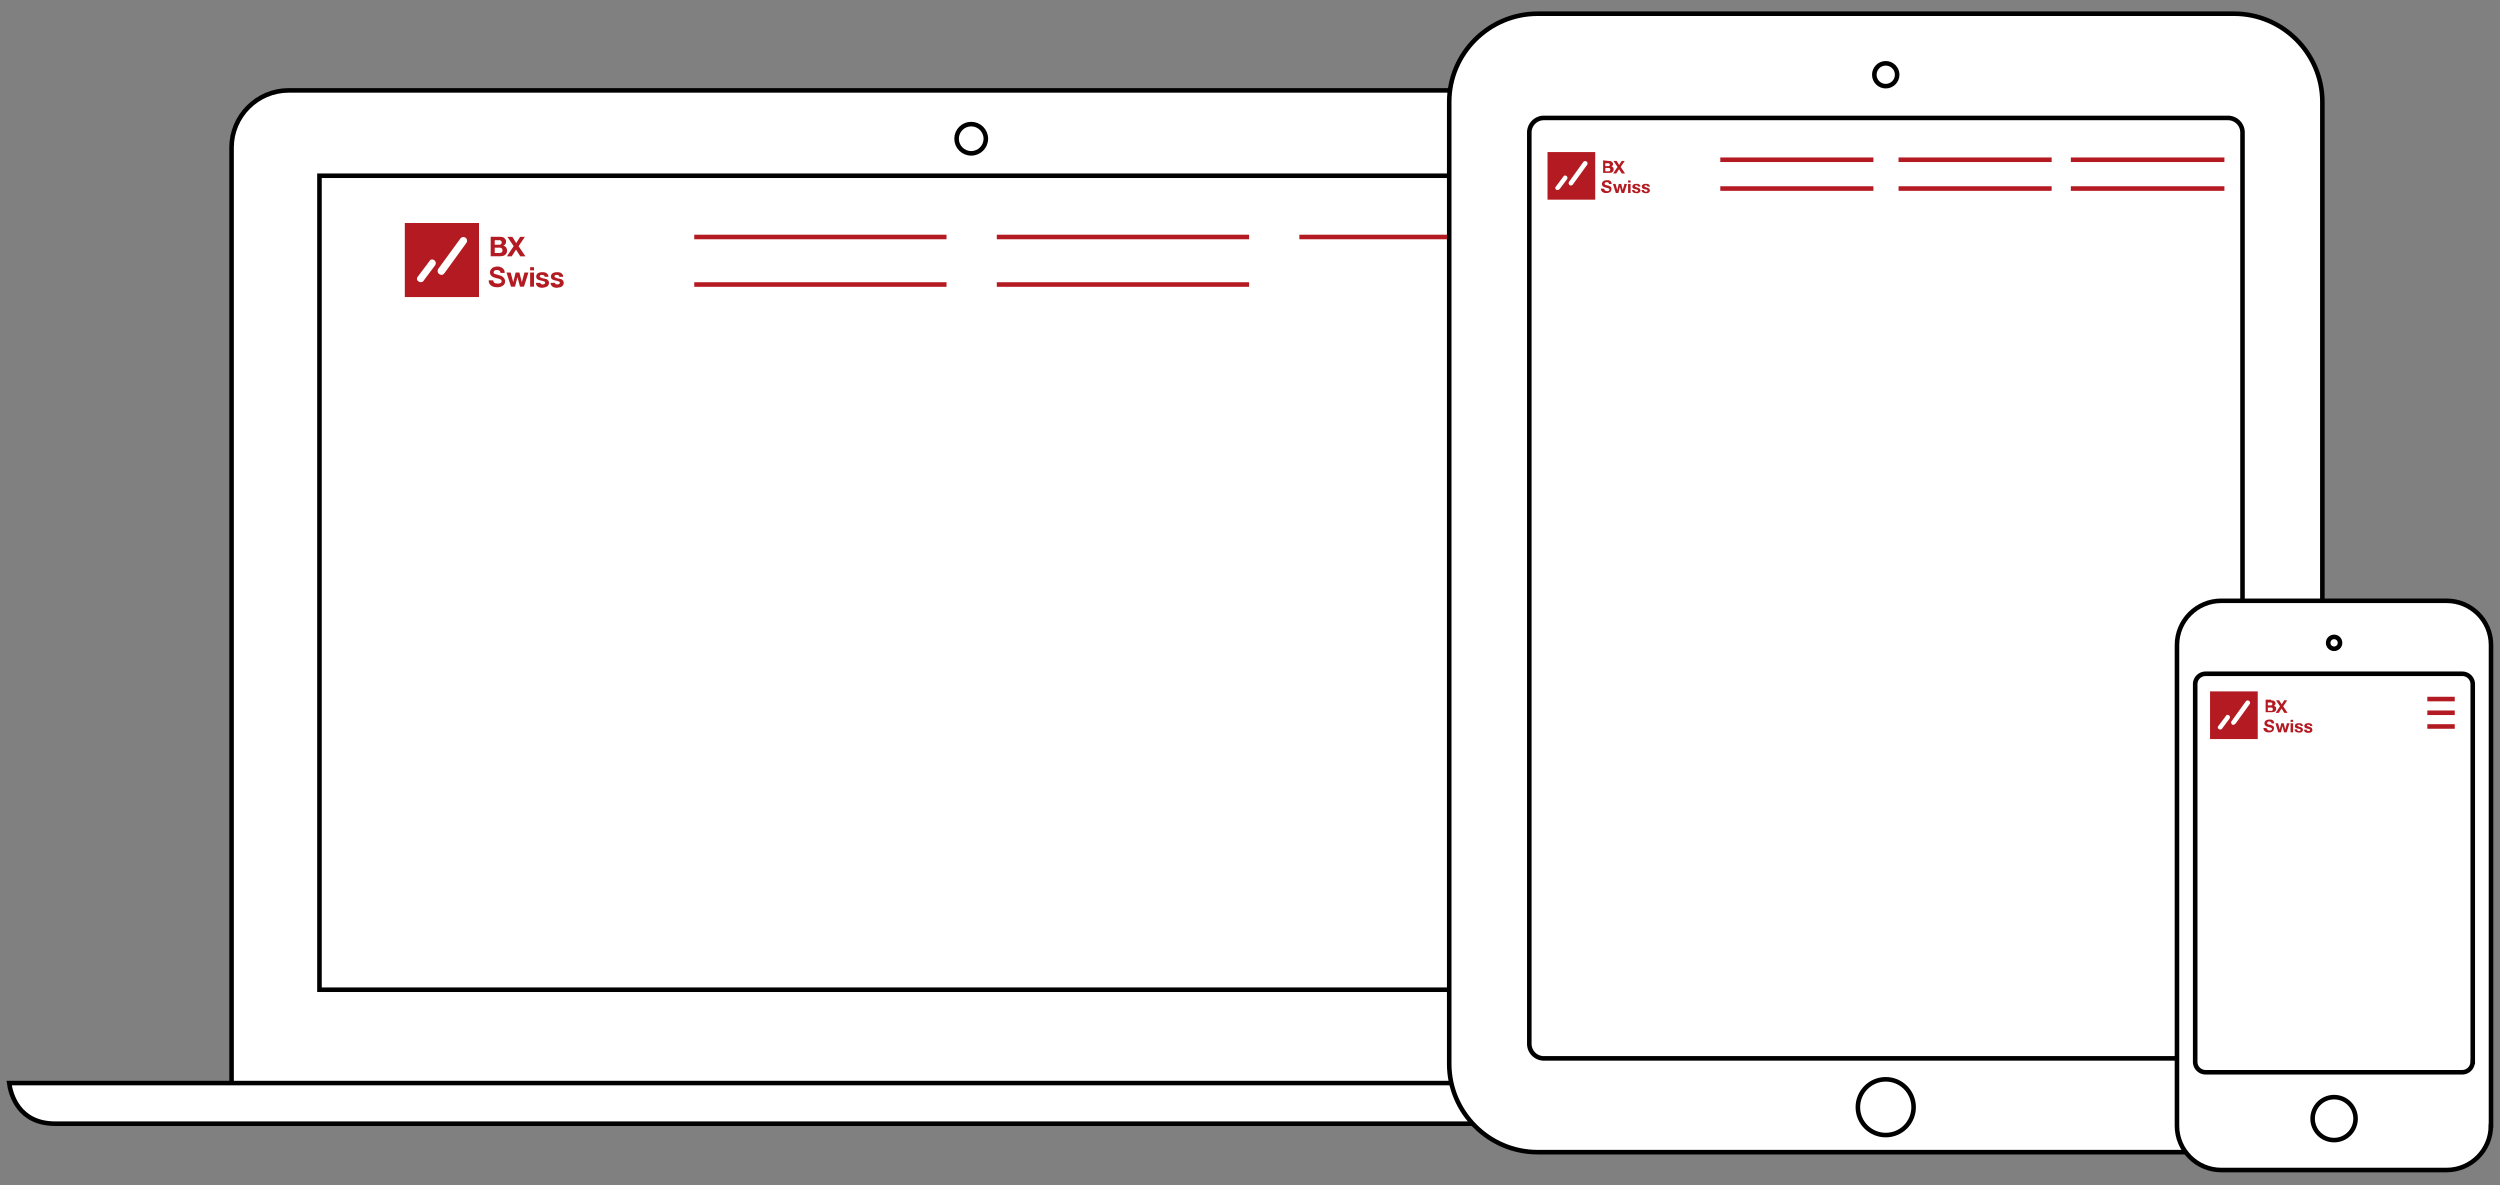
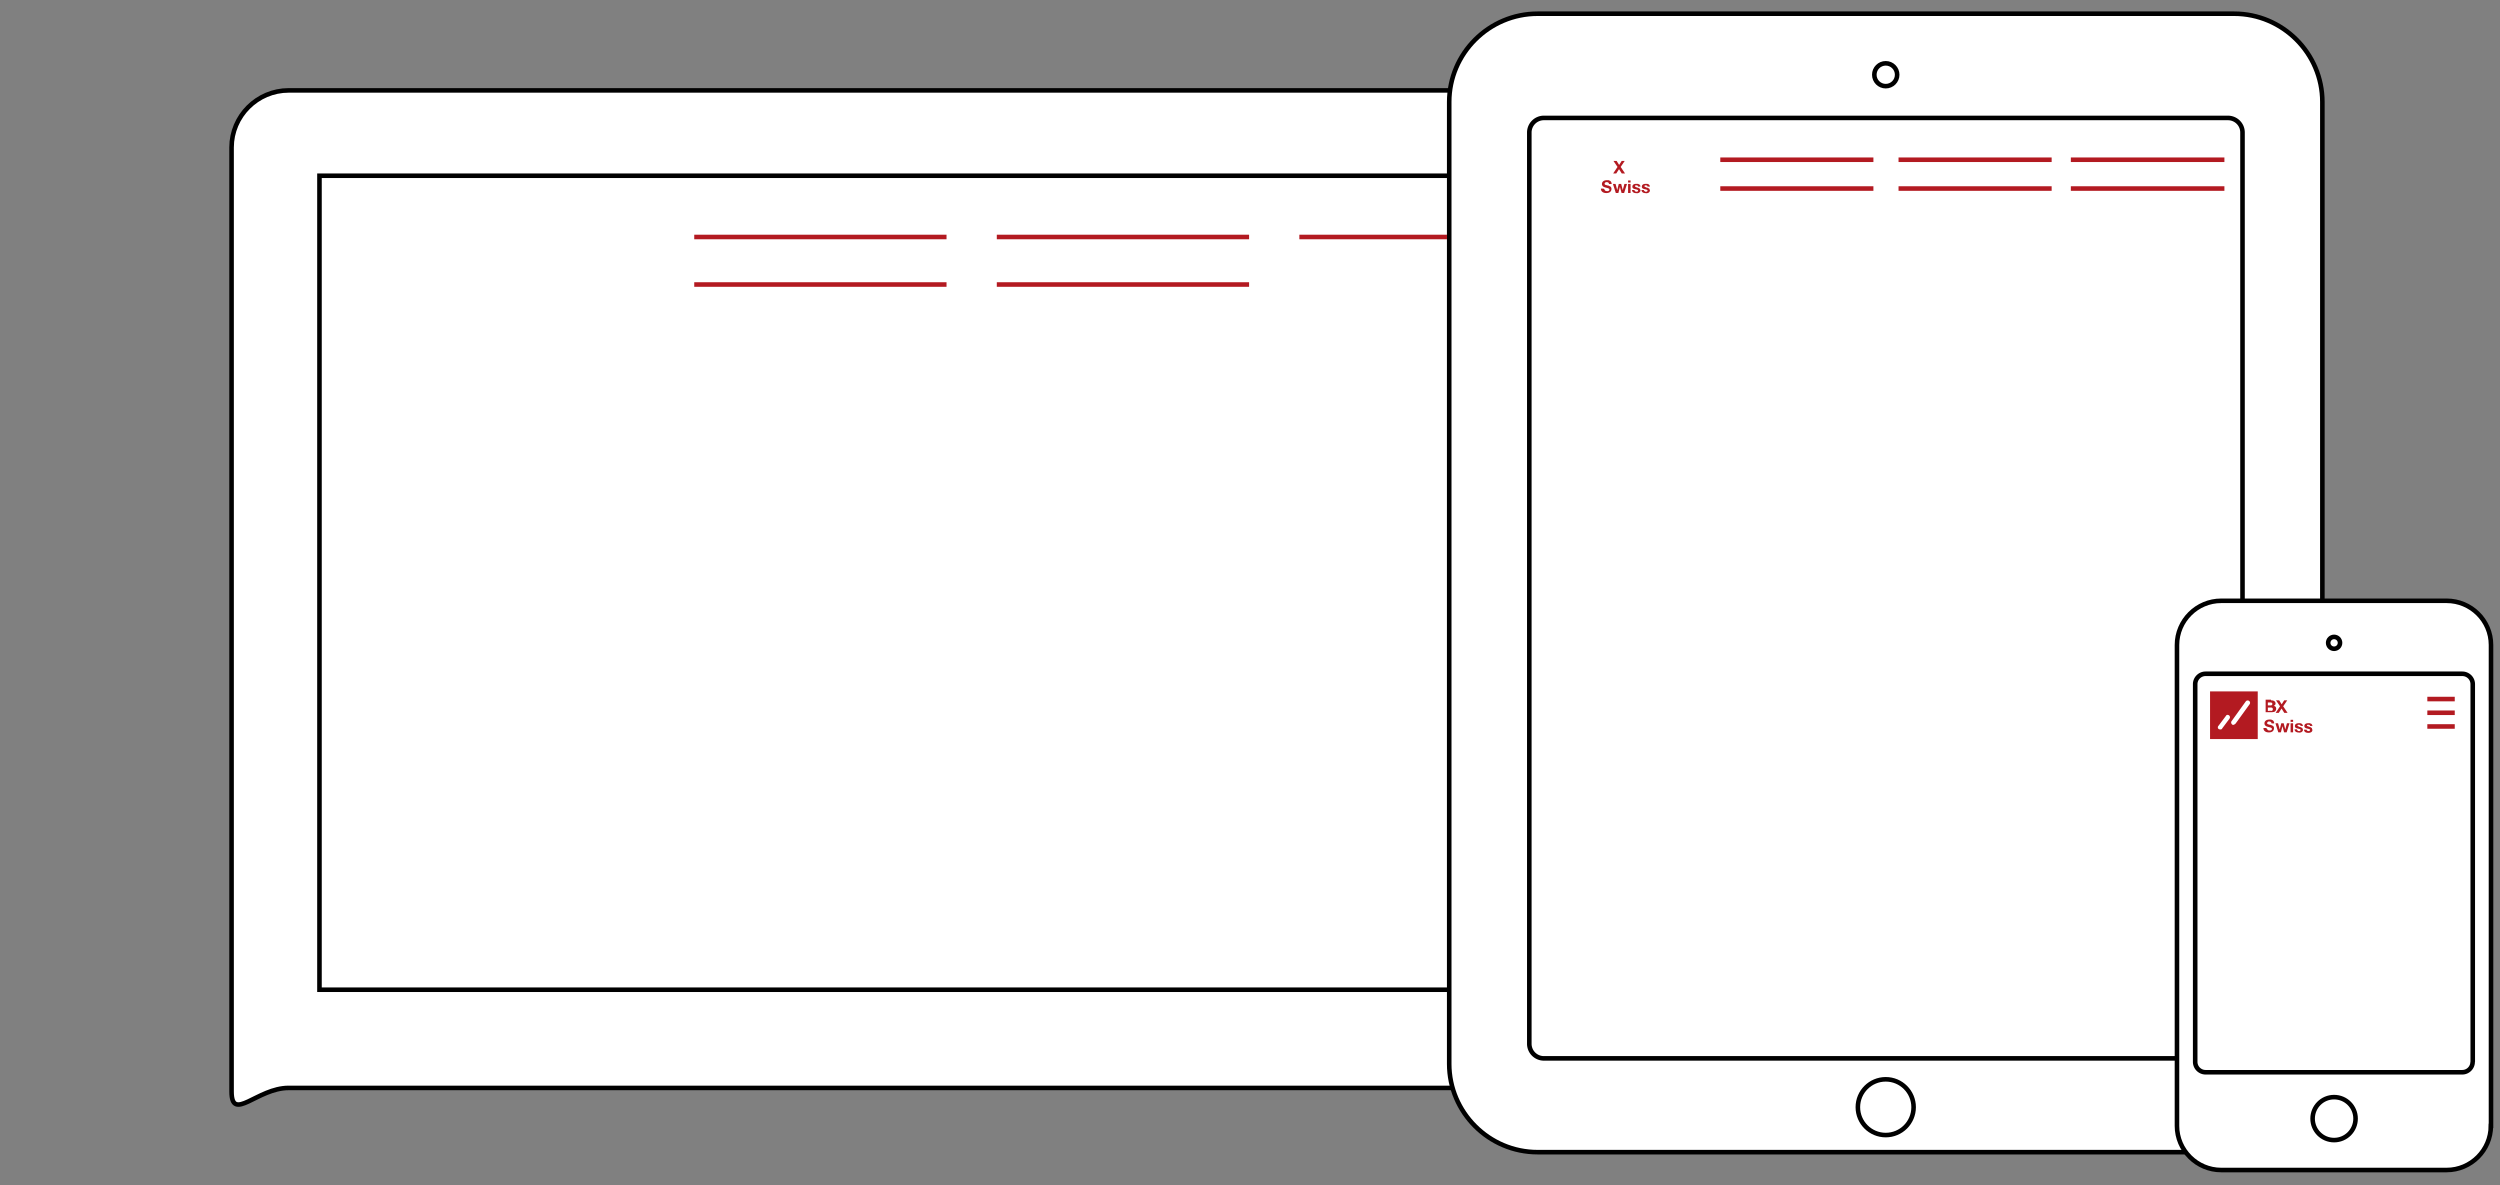
<svg xmlns="http://www.w3.org/2000/svg" viewBox="-1 -2.353 547 259.333" xml:space="preserve">
  <rect x="-1" y="-2.353" width="547" height="259.333" fill="#808080" stroke="none" />
  <style>.style0{stroke:#000;stroke-miterlimit:10;fill:#fff}.style1{fill:#b31a21}.style2{stroke:#b31a21;stroke-miterlimit:10;fill:none}</style>
  <path d="M373.313 236.464c0 6.863-5.623-.779-12.496-.779H62.164c-6.873 0-12.496 7.643-12.496.779V29.903c0-6.863 5.623-12.478 12.496-12.478h298.652c6.873 0 12.5 5.6 12.5 12.5v206.539z" class="style0" />
  <path class="style0" d="M68.9 36.1h285.2v178.1H68.9z" />
-   <circle cx="211.5" cy="28" r="3.2" class="style0" />
-   <path d="M1 234.623c.337 2.4 2 8.9 10.1 8.887h400.844c7.71 0 9.569-6.174 10.014-8.887H1z" class="style0" />
  <path d="M507.171 230.428c0 10.62-8.702 19.311-19.339 19.311H335.427c-10.636 0-19.339-8.69-19.339-19.311V19.959c0-10.621 8.702-19.311 19.339-19.311h152.405c10.636 0 19.3 8.7 19.3 19.3v210.48z" class="style0" />
  <circle cx="411.6" cy="14" r="2.5" class="style0" />
  <circle cx="411.6" cy="239.9" class="style0" r="6.1" />
  <path d="M489.646 226.041a3.192 3.192 0 0 1-3.185 3.18H336.798a3.193 3.193 0 0 1-3.185-3.18V26.632a3.192 3.192 0 0 1 3.185-3.18h149.663c1.751 0 3.2 1.4 3.2 3.18v199.409z" class="style0" />
  <path d="M544 243.994c0 5.311-4.351 9.654-9.669 9.654h-49.339c-5.318 0-9.669-4.345-9.669-9.654V138.757c0-5.311 4.351-9.654 9.669-9.654h49.339c5.318 0 9.7 4.3 9.7 9.654v105.237z" class="style0" />
  <circle cx="509.7" cy="138.3" r="1.3" class="style0" />
  <circle cx="509.7" cy="242.4" class="style0" r="4.7" />
-   <path d="M540.014 229.985a2.28 2.28 0 0 1-2.276 2.272h-56.153a2.281 2.281 0 0 1-2.277-2.272v-82.642a2.281 2.281 0 0 1 2.277-2.273h56.153c1.252 0 2.3 1 2.3 2.273v82.642z" class="style0" />
-   <path d="M103.805 62.643H87.573V46.434h16.233l-.001 16.209zm-12.133-3.566 2.517-3.358a.809.809 0 0 0-.164-1.134c-.358-.269-.867-.196-1.037.163l-2.517 3.358c-.368.358-.294.9.1 1.1.146.1.3.2.5.161.198.033.429-.067.629-.267m4.525-1.655 4.815-6.646a.808.808 0 0 0-.181-1.132.812.812 0 0 0-1.133.181l-4.815 6.6a.806.806 0 0 0-.155.474c0 .3.1.5.3.658.144.1.3.2.5.2.262.02.544-.08.644-.38m12.116-7.928c.203 0 .4 0 .6.054.167 0 .3.1.4.2.12.1.2.2.3.325.066.1.1.3.1.501 0 .215-.049.394-.146.5a1.064 1.064 0 0 1-.433.352c.263.1.5.2.6.397.129.2.2.4.2.7 0 .215-.042.401-.125.558a1.138 1.138 0 0 1-.822.585 2.175 2.175 0 0 1-.559.072h-2.068v-4.261h1.953zm-.12 1.725c.167 0 .305-.04.412-.119.108-.08.161-.209.161-.388a.496.496 0 0 0-.054-.245.402.402 0 0 0-.143-.149.61.61 0 0 0-.206-.075 1.362 1.362 0 0 0-.242-.021h-.879v.997h.951zM108.25 53c.092 0 .179-.009.263-.027s.157-.048.221-.09.114-.098.152-.17a.585.585 0 0 0 .057-.275c0-.219-.062-.375-.185-.468a.796.796 0 0 0-.49-.14h-1.022V53h1.004zm1.771-3.528h1.088l.837 1.361.867-1.361h1.028l-1.369 2.035 1.488 2.226h-1.118l-.932-1.474-.95 1.474h-1.052l1.488-2.232-1.375-2.029zm-2.996 9.842c.052.1.1.2.2.242s.186.1.3.1c.115 0 .2 0 .4.045.084 0 .173-.007.269-.021a.933.933 0 0 0 .269-.081.583.583 0 0 0 .209-.164.411.411 0 0 0 .084-.266.378.378 0 0 0-.11-.281.874.874 0 0 0-.29-.179c-.119-.048-.255-.089-.406-.125s-.305-.076-.46-.119a4.274 4.274 0 0 1-.466-.146 1.593 1.593 0 0 1-.406-.224 1.06 1.06 0 0 1-.29-.343 1.035 1.035 0 0 1-.11-.498c0-.219.047-.409.14-.57.094-.161.216-.295.368-.403.151-.108.323-.187.514-.239a2.18 2.18 0 0 1 .574-.078c.223 0 .4 0 .6.1.205.1.4.1.5.242.159.1.3.3.4.427.094.2.1.4.1.63h-.908a.748.748 0 0 0-.081-.316.533.533 0 0 0-.182-.197.767.767 0 0 0-.26-.101 1.596 1.596 0 0 0-.32-.03c-.076 0-.151.008-.227.024-.076.016-.144.044-.206.1s-.113.089-.153.149a.4.4 0 0 0-.06.227v.2c.032.1.1.1.2.143.094 0 .2.1.4.131s.382.1.6.2c.08 0 .2 0 .3.087.141 0 .3.1.4.2.139.1.3.2.4.4.102.2.2.3.2.588 0 .195-.038.376-.113.543a.875.875 0 0 1-.338.4 1.618 1.618 0 0 1-.556.283 2.617 2.617 0 0 1-.768.102c-.235 0-.463-.029-.684-.087a1.725 1.725 0 0 1-.586-.272 1.342 1.342 0 0 1-.403-.471 1.401 1.401 0 0 1-.144-.68h.908c.114.114.167.214.167.328zm5.75 1.05-.55-2.071h-.012l-.526 2.071h-.879l-.98-3.085h.897l.568 2.095h.012l.514-2.095h.825l.526 2.089h.012l.568-2.089h.872l-.974 3.085h-.873zm2.216-3.562v-.698h.849v.698h-.849zm.849.477v3.085h-.849v-3.085h.849zm1.376 2.319c.038.1.1.1.1.161.06 0 .1.1.2.1.078 0 .2 0 .2.03.06 0 .123-.007.188-.021a.625.625 0 0 0 .179-.066.404.404 0 0 0 .134-.119.317.317 0 0 0 .054-.188c0-.127-.085-.223-.254-.286a5.092 5.092 0 0 0-.708-.191 4.573 4.573 0 0 1-.362-.098 1.232 1.232 0 0 1-.314-.149.658.658 0 0 1-.305-.576c0-.199.039-.362.117-.489a.854.854 0 0 1 .308-.301c.127-.074.271-.125.43-.155.159-.03.323-.045.49-.045s.33 0 .5.048c.157 0 .3.1.4.161.123.1.2.2.3.301s.13.3.1.5h-.807c-.012-.163-.074-.273-.185-.331a.845.845 0 0 0-.394-.086c-.048 0-.1.003-.155 0a.506.506 0 0 0-.152.039.315.315 0 0 0-.117.087c-.032.038-.048.089-.048.2 0 .1 0 .1.1.185.056 0 .1.1.2.116.09 0 .2.1.3.1.115 0 .2.1.4.078.123 0 .2.1.4.102.118 0 .2.1.3.2.092.1.2.1.2.245.056.1.1.2.1.361a.917.917 0 0 1-.123.5.975.975 0 0 1-.32.331 1.304 1.304 0 0 1-.451.176c-.169.034-.342.051-.517.1-.179 0-.355-.018-.526-.054a1.403 1.403 0 0 1-.457-.179 1.02 1.02 0 0 1-.329-.331 1.021 1.021 0 0 1-.14-.516h.807c.101-.038.141-.038.141.06zm3.219 0c.038.1.1.1.1.161s.129.1.2.1c.078 0 .2 0 .2.03.06 0 .123-.007.188-.021a.625.625 0 0 0 .179-.066.404.404 0 0 0 .134-.119.317.317 0 0 0 .054-.188c0-.127-.085-.223-.254-.286a5.092 5.092 0 0 0-.708-.191 4.573 4.573 0 0 1-.362-.098 1.232 1.232 0 0 1-.314-.149.658.658 0 0 1-.305-.576c0-.199.039-.362.117-.489a.854.854 0 0 1 .308-.301c.127-.074.271-.125.43-.155.159-.03.323-.045.49-.045s.33 0 .5.048c.157 0 .3.1.4.161.123.1.2.2.3.301s.13.3.1.5h-.807c-.012-.163-.074-.273-.185-.331a.845.845 0 0 0-.394-.086c-.048 0-.1.003-.155 0a.506.506 0 0 0-.152.039.315.315 0 0 0-.117.087c-.032.038-.048.089-.048.2 0 .1 0 .1.1.185.056 0 .1.1.2.116.09 0 .2.1.3.1.115 0 .2.1.4.078.123 0 .2.1.4.102.118 0 .2.1.3.2.092.1.2.1.2.245.056.1.1.2.1.361a.917.917 0 0 1-.123.5.975.975 0 0 1-.32.331c-.132.084-.282.142-.451.176s-.342.051-.517.1c-.179 0-.355-.018-.526-.054s-.324-.096-.457-.179a1.02 1.02 0 0 1-.329-.331 1.021 1.021 0 0 1-.14-.516h.807c.1-.038.122-.038.122.06z" class="style1" />
+   <path d="M540.014 229.985a2.28 2.28 0 0 1-2.276 2.272h-56.153a2.281 2.281 0 0 1-2.277-2.272v-82.642a2.281 2.281 0 0 1 2.277-2.273h56.153c1.252 0 2.3 1 2.3 2.273v82.642" class="style0" />
  <path class="style2" d="M150.9 49.5h55.2m-55.2 10.4h55.2m11-10.4h55.2m-55.2 0h55.2m11 0h32.3m-98.5 10.4h55.2" />
-   <path d="M348.033 41.333h-10.436v-10.42h10.436v10.42zm-7.801-2.293 1.619-2.159a.521.521 0 0 0-.105-.729c-.23-.173-.559-.126-.666.105l-1.618 2.159c-.237.23-.188.6 0 .7.095.1.2.1.3.104.213-.02.338-.02.438-.22m2.96-1.009 3.095-4.272a.518.518 0 0 0-.116-.728.523.523 0 0 0-.729.116l-3.095 4.3a.517.517 0 0 0-.1.305c0 .2.1.3.2.423.092.1.2.1.3.1.183-.035.385-.135.485-.235m7.732-5.134c.131 0 .2 0 .4.035s.2.1.3.1c.076.1.1.1.2.209.042.1.1.2.1.322 0 .138-.031.253-.095.3a.676.676 0 0 1-.278.226c.168 0 .3.1.4.255.084.1.1.3.1.4a.752.752 0 0 1-.08.359.71.71 0 0 1-.217.247.467.467 0 0 1-.312.1 1.392 1.392 0 0 1-.359.046h-1.329v-2.739l1.17.14zM350.855 34a.439.439 0 0 0 .266-.077c.068-.051.104-.134.104-.249a.317.317 0 0 0-.035-.157.243.243 0 0 0-.092-.096.375.375 0 0 0-.133-.048.88.88 0 0 0-.156-.013h-.564v.641l.61-.026zm.036 1.137a.832.832 0 0 0 .168-.017c.055-.012.102-.031.143-.058s.074-.063.098-.109a.38.38 0 0 0 .037-.176c0-.141-.04-.241-.119-.301a.505.505 0 0 0-.314-.09h-.657v.752l.644-.001z" class="style1" />
  <path d="M352.027 32.866h.699l.539.875.557-.875h.66l-.879 1.308.957 1.431h-.719l-.599-.948-.611.948h-.676l.957-1.435-.885-1.304zm-1.923 6.327c.032.1.1.1.1.155.055 0 .1.1.2.1s.151 0 .2.029c.054 0 .111-.004.173-.013a.589.589 0 0 0 .173-.052.362.362 0 0 0 .135-.105.27.27 0 0 0 .053-.171.24.24 0 0 0-.07-.18.562.562 0 0 0-.186-.115 1.849 1.849 0 0 0-.262-.081 8.137 8.137 0 0 1-.296-.077c-.103-.026-.202-.057-.3-.094s-.184-.085-.262-.144a.678.678 0 0 1-.186-.221.672.672 0 0 1-.07-.32c0-.141.029-.263.09-.366a.813.813 0 0 1 .236-.259c.096-.069.207-.12.329-.153a1.42 1.42 0 0 1 .369-.05h.4c.132 0 .2.1.4.155.104.1.2.2.2.274.061.1.1.2.1.405h-.584a.455.455 0 0 0-.052-.203.34.34 0 0 0-.116-.127.499.499 0 0 0-.168-.065 1.013 1.013 0 0 0-.205-.019.71.71 0 0 0-.146.015.174.174 0 0 0-.133.1.333.333 0 0 0-.098.096.247.247 0 0 0-.039.146v.1c.021 0 .1.1.1.092s.143.1.2.084c.105 0 .2.1.4.1.052 0 .1 0 .2.056s.181.1.3.129c.091.1.2.1.2.2.065.1.1.2.1.378 0 .125-.023.242-.072.349s-.121.2-.217.3a1.035 1.035 0 0 1-.357.182 1.714 1.714 0 0 1-.494.065c-.15 0-.298-.019-.439-.056a1.081 1.081 0 0 1-.377-.175.868.868 0 0 1-.26-.303.912.912 0 0 1-.092-.437h.584c.188.183.235.183.235.276zm3.695.675-.354-1.331h-.008l-.338 1.331h-.564l-.631-1.983h.576l.365 1.347h.008l.33-1.347h.53l.338 1.343h.009l.364-1.343h.562l-.627 1.983h-.56zm1.426-2.29v-.449h.545v.449h-.545zm.545.307v1.983h-.547v-1.983h.547zm.884 1.49c.023 0 .1.1.1.104s.083 0 .1.1c.051 0 .1 0 .2.019a.58.58 0 0 0 .121-.013c.042-.009.08-.023.115-.042s.063-.045.086-.077a.209.209 0 0 0 .035-.121c0-.082-.056-.143-.164-.184s-.26-.082-.455-.123a2.906 2.906 0 0 1-.231-.063c-.076-.024-.144-.056-.202-.096s-.105-.089-.142-.15a.423.423 0 0 1-.054-.221c0-.128.024-.233.074-.315a.566.566 0 0 1 .198-.194.878.878 0 0 1 .277-.1c.102-.019.206-.029.315-.029h.3c.101 0 .2.1.3.104.078 0 .1.1.2.194s.084.2.1.305h-.519c-.009-.105-.048-.176-.119-.213s-.156-.056-.254-.056c-.031 0-.063.002-.101 0-.035.004-.068.012-.098.025s-.055.031-.074.056a.146.146 0 0 0-.031.1s0 .1.1.119c.036 0 .1.1.1.075.059 0 .1 0 .2.1.074 0 .1 0 .2.05.078 0 .2 0 .2.065.075 0 .1.1.2.1.059 0 .1.1.1.157.036.1.1.1.1.232 0 .13-.025.24-.078.3s-.121.159-.207.213a.832.832 0 0 1-.289.113.678.678 0 0 1-.332 0c-.115 0-.229-.012-.338-.035-.11-.023-.209-.061-.295-.115s-.155-.125-.211-.213a.676.676 0 0 1-.09-.332h.52c.006.086-.011.086.089.161zm2.069 0c.024 0 .1.1.1.104.039 0 .1 0 .1.1.05 0 .1 0 .2.019.039 0 .08-.004.121-.013a.392.392 0 0 0 .115-.042.254.254 0 0 0 .086-.077.202.202 0 0 0 .035-.121c0-.082-.055-.143-.163-.184s-.261-.082-.454-.123a2.617 2.617 0 0 1-.232-.063c-.076-.024-.143-.056-.202-.096s-.106-.089-.142-.15a.414.414 0 0 1-.055-.221c0-.128.025-.233.075-.315s.116-.146.198-.194a.87.87 0 0 1 .277-.1c.102-.019.207-.029.314-.029h.3c.102 0 .2.1.3.104.079 0 .1.1.2.194.054.1.1.2.1.305h-.519c-.008-.105-.047-.176-.119-.213s-.156-.056-.254-.056c-.031 0-.064.002-.101 0a.328.328 0 0 0-.098.025.19.19 0 0 0-.075.056.146.146 0 0 0-.031.1s0 .1.1.119c.035 0 .1.1.1.075.058 0 .1 0 .2.1.074 0 .1 0 .2.05.079 0 .2 0 .2.065.076 0 .1.1.2.1.06 0 .1.1.1.157.036.1.1.1.1.232 0 .13-.026.24-.079.3a.633.633 0 0 1-.205.213.858.858 0 0 1-.291.113.678.678 0 0 1-.332 0 1.65 1.65 0 0 1-.338-.035.907.907 0 0 1-.294-.115.67.67 0 0 1-.211-.213.665.665 0 0 1-.09-.332h.519c.008.086.022.086.022.161zm134.271 119.973h-10.436v-10.42h10.436v10.42zm-7.8-2.293 1.617-2.159a.519.519 0 0 0-.104-.729c-.23-.174-.558-.127-.666.104l-1.618 2.159c-.237.23-.188.6 0 .7.094.1.2.1.3.104.212.066.377-.034.477-.134m2.921-1.095 3.095-4.271a.52.52 0 0 0-.117-.729.525.525 0 0 0-.729.117l-3.095 4.3a.517.517 0 0 0-.1.305c0 .2.1.3.2.424.093.1.2.1.3.1a.968.968 0 0 0 .425-.251m7.793-5.12c.132 0 .2 0 .4.035.108 0 .2.1.3.1.077.1.1.1.2.209.042.1.1.2.1.322 0 .139-.03.253-.094.3a.664.664 0 0 1-.279.226c.17.1.3.1.4.256s.125.3.1.4a.748.748 0 0 1-.081.358.686.686 0 0 1-.218.247.463.463 0 0 1-.311.1c-.117.03-.236.045-.359.045h-1.329v-2.738h1.171v.14zm-.077 1.11a.437.437 0 0 0 .265-.076c.069-.052.104-.135.104-.25a.328.328 0 0 0-.034-.156.26.26 0 0 0-.093-.096.404.404 0 0 0-.133-.049.88.88 0 0 0-.156-.013h-.564v.642h.612v-.002zm.035 1.21c.06 0 .115-.006.17-.018a.419.419 0 0 0 .142-.057.287.287 0 0 0 .098-.109.382.382 0 0 0 .037-.176c0-.142-.04-.242-.119-.301a.5.5 0 0 0-.314-.091h-.657v.752l.643-.048z" class="style1" />
  <path d="M496.989 150.88h.699l.537.875.558-.875h.661l-.88 1.309.957 1.432h-.719l-.599-.949-.611.949h-.676l.957-1.436-.884-1.305zm-1.926 6.327c.032.1.1.1.1.155.055 0 .1.1.2.1.074 0 .2 0 .2.028.054 0 .111-.004.173-.013a.59.59 0 0 0 .173-.053.357.357 0 0 0 .134-.104.268.268 0 0 0 .055-.171.24.24 0 0 0-.071-.18.546.546 0 0 0-.186-.115 1.693 1.693 0 0 0-.262-.081c-.097-.022-.195-.05-.296-.077a2.607 2.607 0 0 1-.3-.094c-.097-.037-.184-.086-.261-.145s-.14-.132-.187-.221a.672.672 0 0 1-.07-.32c0-.141.029-.263.09-.365a.836.836 0 0 1 .235-.26c.098-.068.207-.119.33-.152s.246-.051.369-.051h.4c.132 0 .2.1.4.154.104.1.2.2.2.274.061.1.1.2.1.405h-.584a.455.455 0 0 0-.052-.203.334.334 0 0 0-.117-.127.474.474 0 0 0-.167-.065 1.017 1.017 0 0 0-.206-.019.658.658 0 0 0-.146.015c-.049.01-.093.028-.132.1a.377.377 0 0 0-.099.096.266.266 0 0 0-.037.146v.1c.021 0 .1.1.1.093.061 0 .1.1.2.084.106 0 .2.1.4.1.051 0 .1 0 .2.056s.182.1.3.129c.09.1.2.1.2.2.065.1.1.2.1.378a.83.83 0 0 1-.073.349 1.075 1.075 0 0 1-.217.3c-.097.078-.215.14-.357.183a1.711 1.711 0 0 1-.494.064c-.15 0-.298-.02-.439-.056a1.081 1.081 0 0 1-.377-.175.877.877 0 0 1-.26-.303.916.916 0 0 1-.092-.438h.584c.189.172.176.172.276.279zm3.696.675-.353-1.33h-.008l-.339 1.33h-.564l-.63-1.982h.576l.364 1.348h.008l.33-1.348h.53l.338 1.344h.008l.365-1.344h.562l-.626 1.982h-.561zm1.425-2.291v-.448h.546v.448h-.546zm.546.308v1.983h-.547v-1.983h.547zm.884 1.491c.023 0 .1.1.1.104s.083 0 .1.1c.05 0 .1 0 .2.02a.584.584 0 0 0 .121-.014c.042-.01.081-.023.115-.042s.063-.045.086-.077a.206.206 0 0 0 .035-.121c0-.082-.056-.143-.163-.184a3.326 3.326 0 0 0-.455-.123 2.818 2.818 0 0 1-.232-.063.805.805 0 0 1-.202-.097.48.48 0 0 1-.142-.149.432.432 0 0 1-.054-.222c0-.128.024-.233.074-.315a.554.554 0 0 1 .198-.193.87.87 0 0 1 .277-.1 1.63 1.63 0 0 1 .314-.029h.3c.101 0 .2.1.3.104.079 0 .1.1.2.193.052.1.1.2.1.306h-.519c-.008-.104-.047-.176-.119-.213s-.156-.056-.254-.056c-.031 0-.064.002-.1 0a.343.343 0 0 0-.099.025c-.028.012-.055.03-.075.055s-.03.058-.03.1c0 0 0 .1.1.119.036 0 .1.1.1.075.059 0 .1 0 .2.1.074 0 .1 0 .2.05.078 0 .2 0 .2.064.076 0 .1.1.2.1.059 0 .1.1.1.157s.055.1.1.232c0 .129-.026.239-.079.3a.656.656 0 0 1-.206.213.872.872 0 0 1-.29.112.678.678 0 0 1-.332 0c-.115 0-.229-.013-.338-.035a.91.91 0 0 1-.294-.114.664.664 0 0 1-.211-.214.663.663 0 0 1-.091-.332h.52c.009.074.031.074.031.164zm2.069 0c.024 0 .1.1.1.104s.083 0 .1.1c.05 0 .1 0 .2.02a.568.568 0 0 0 .235-.056.254.254 0 0 0 .086-.077.2.2 0 0 0 .035-.121c0-.082-.055-.143-.163-.184s-.261-.082-.455-.123a2.795 2.795 0 0 1-.231-.063c-.076-.025-.144-.057-.202-.097s-.106-.089-.142-.149a.432.432 0 0 1-.055-.222c0-.128.025-.233.075-.315s.116-.146.198-.193a.873.873 0 0 1 .276-.1 1.64 1.64 0 0 1 .315-.029h.3c.101 0 .2.1.3.104.079 0 .1.1.2.193.053.1.1.2.1.306h-.519c-.009-.104-.048-.176-.119-.213a.547.547 0 0 0-.254-.056c-.031 0-.064.002-.101 0s-.068.012-.098.025c-.029.012-.055.03-.075.055s-.031.058-.031.099c0 0 0 .1.1.1.035 0 .1.1.1.075.058 0 .1 0 .2.052.074 0 .1 0 .2.1.079 0 .2 0 .2.064.076 0 .1.1.2.103.059 0 .1.1.1.2s.054.1.1.232a.623.623 0 0 1-.079.328.501.501 0 0 1-.206.2.864.864 0 0 1-.29.112 1.669 1.669 0 0 1-.67-.002.92.92 0 0 1-.294-.114.674.674 0 0 1-.211-.214.663.663 0 0 1-.09-.332h.52c.009-.002.062-.002.062.088z" class="style1" />
  <path class="style2" d="M530.1 150.6h6m-6 3h6m-6 3h6m-121.7-124h33.5m-33.5 6.3h33.5m4.2-6.3h33.6m-33.6 6.3h33.6m-110.3-6.3h33.5m-33.5 6.3h33.5" />
</svg>